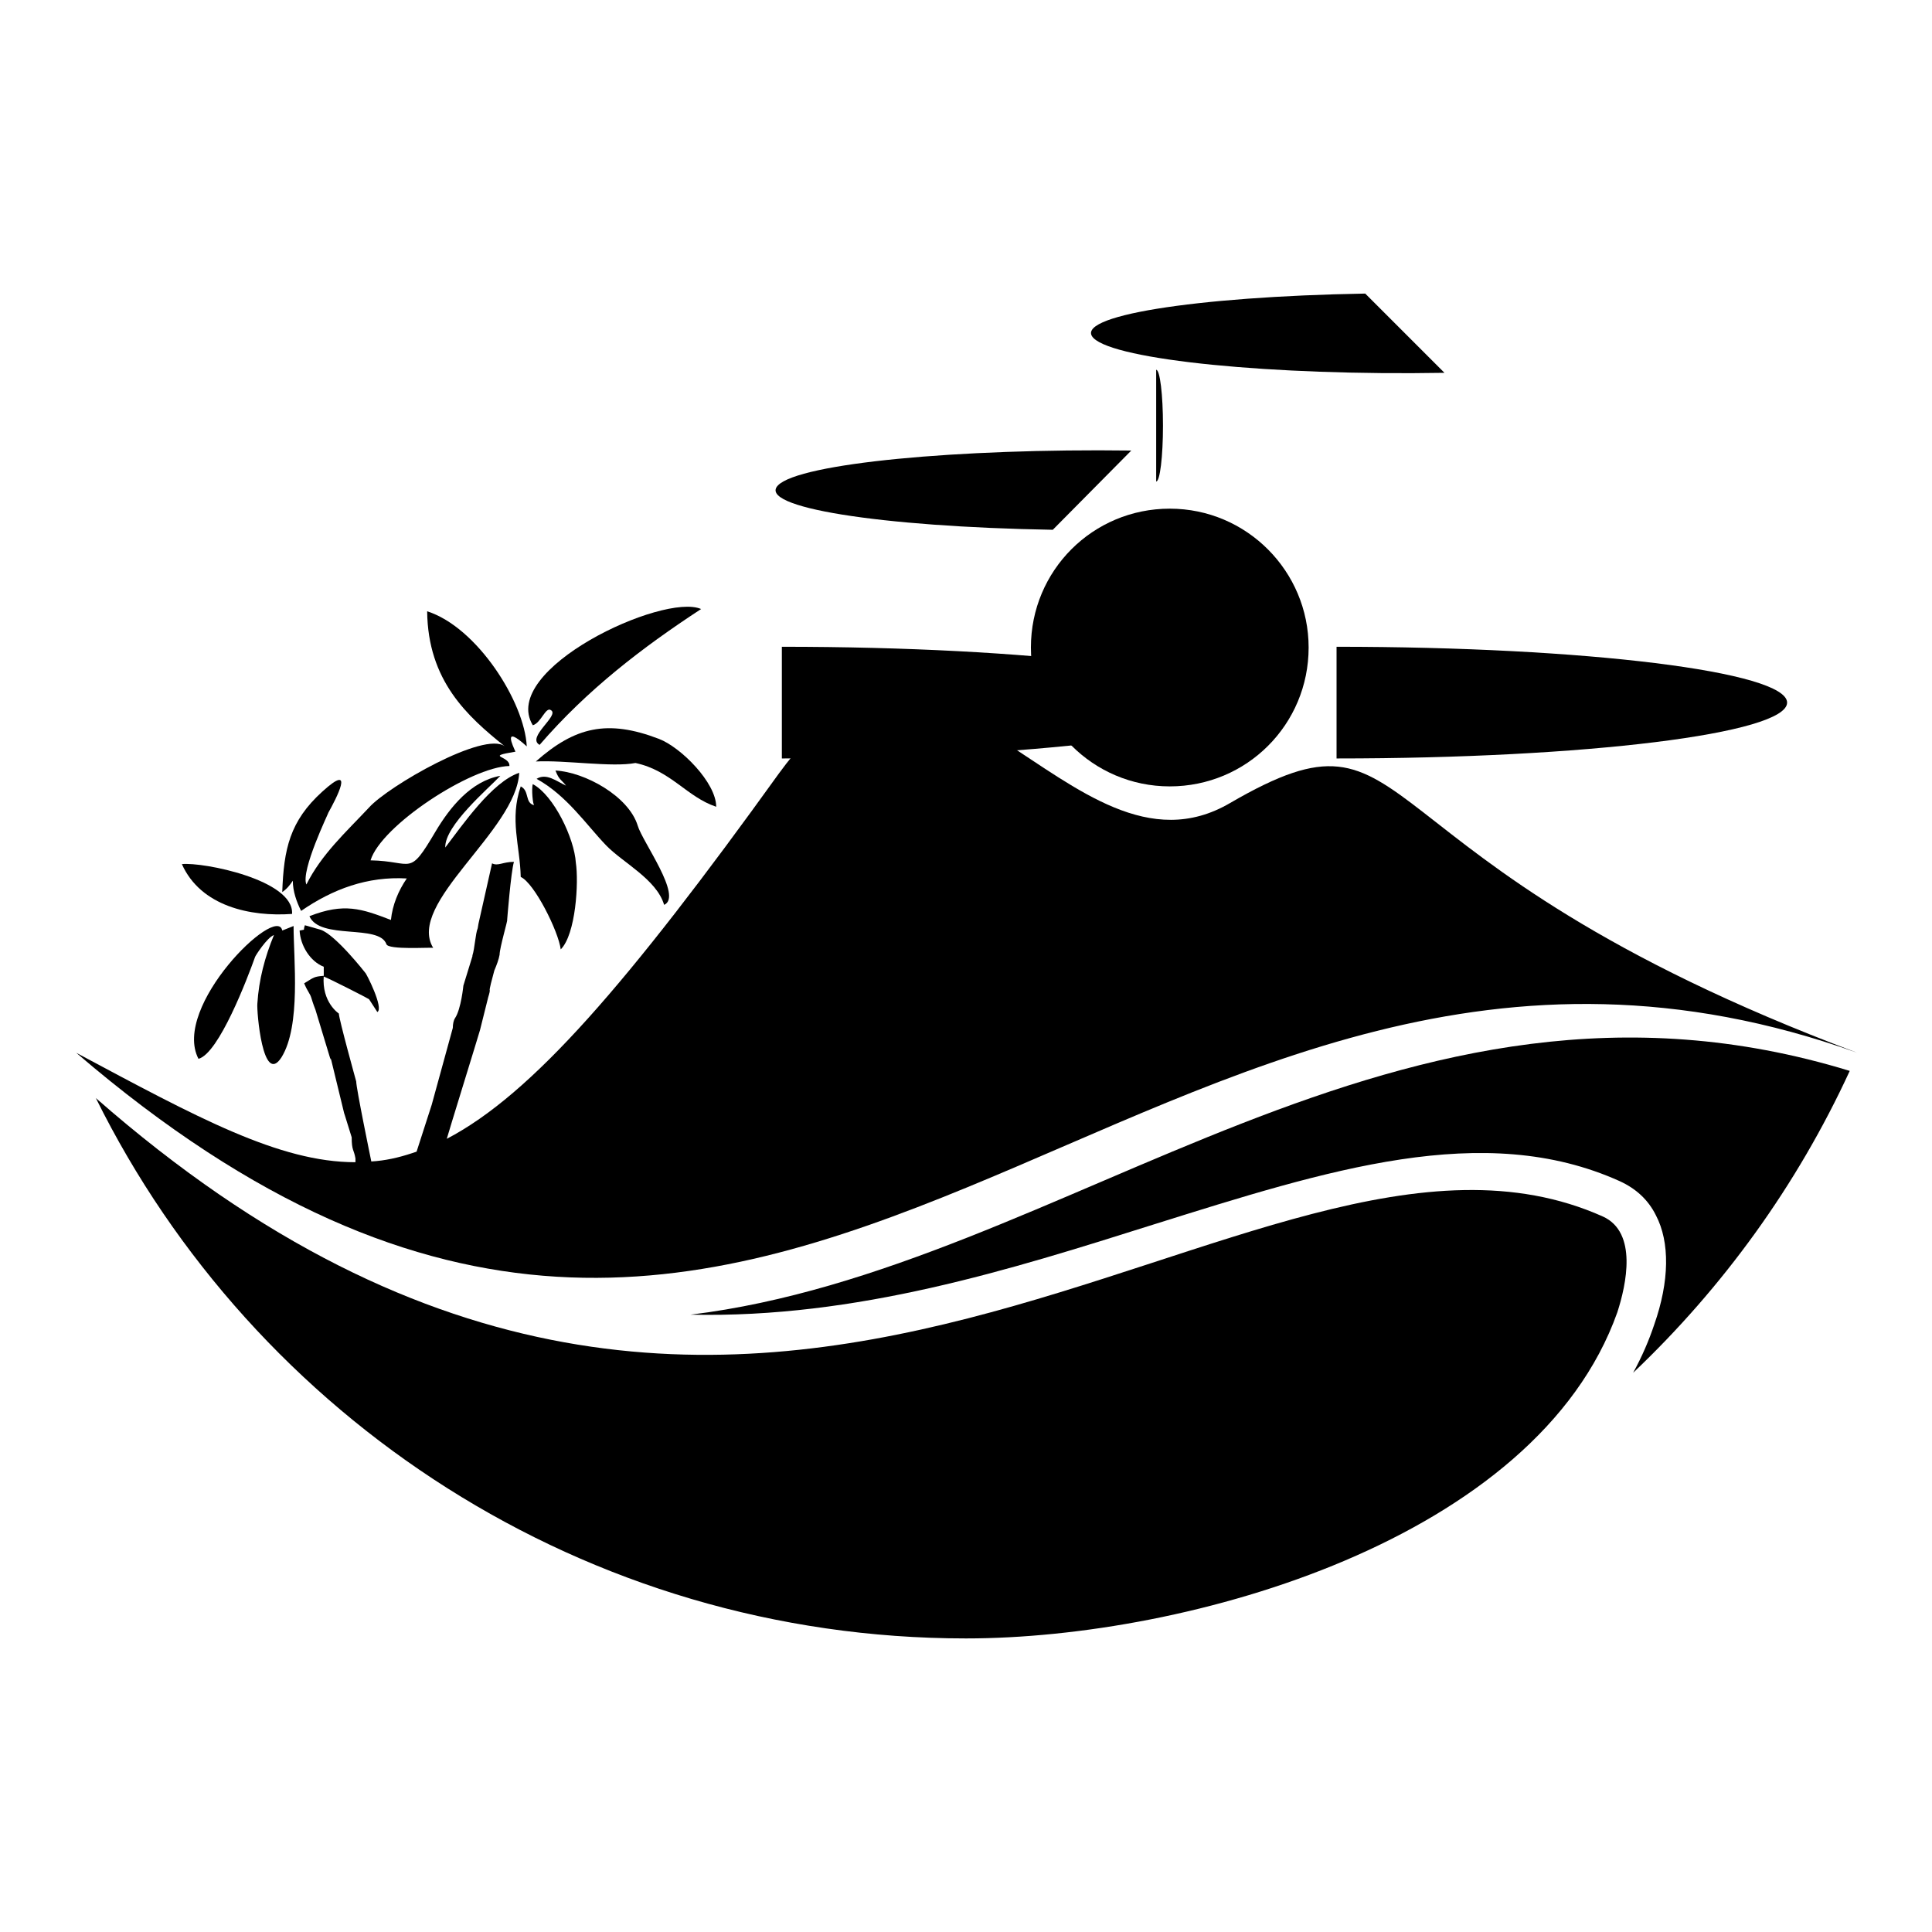
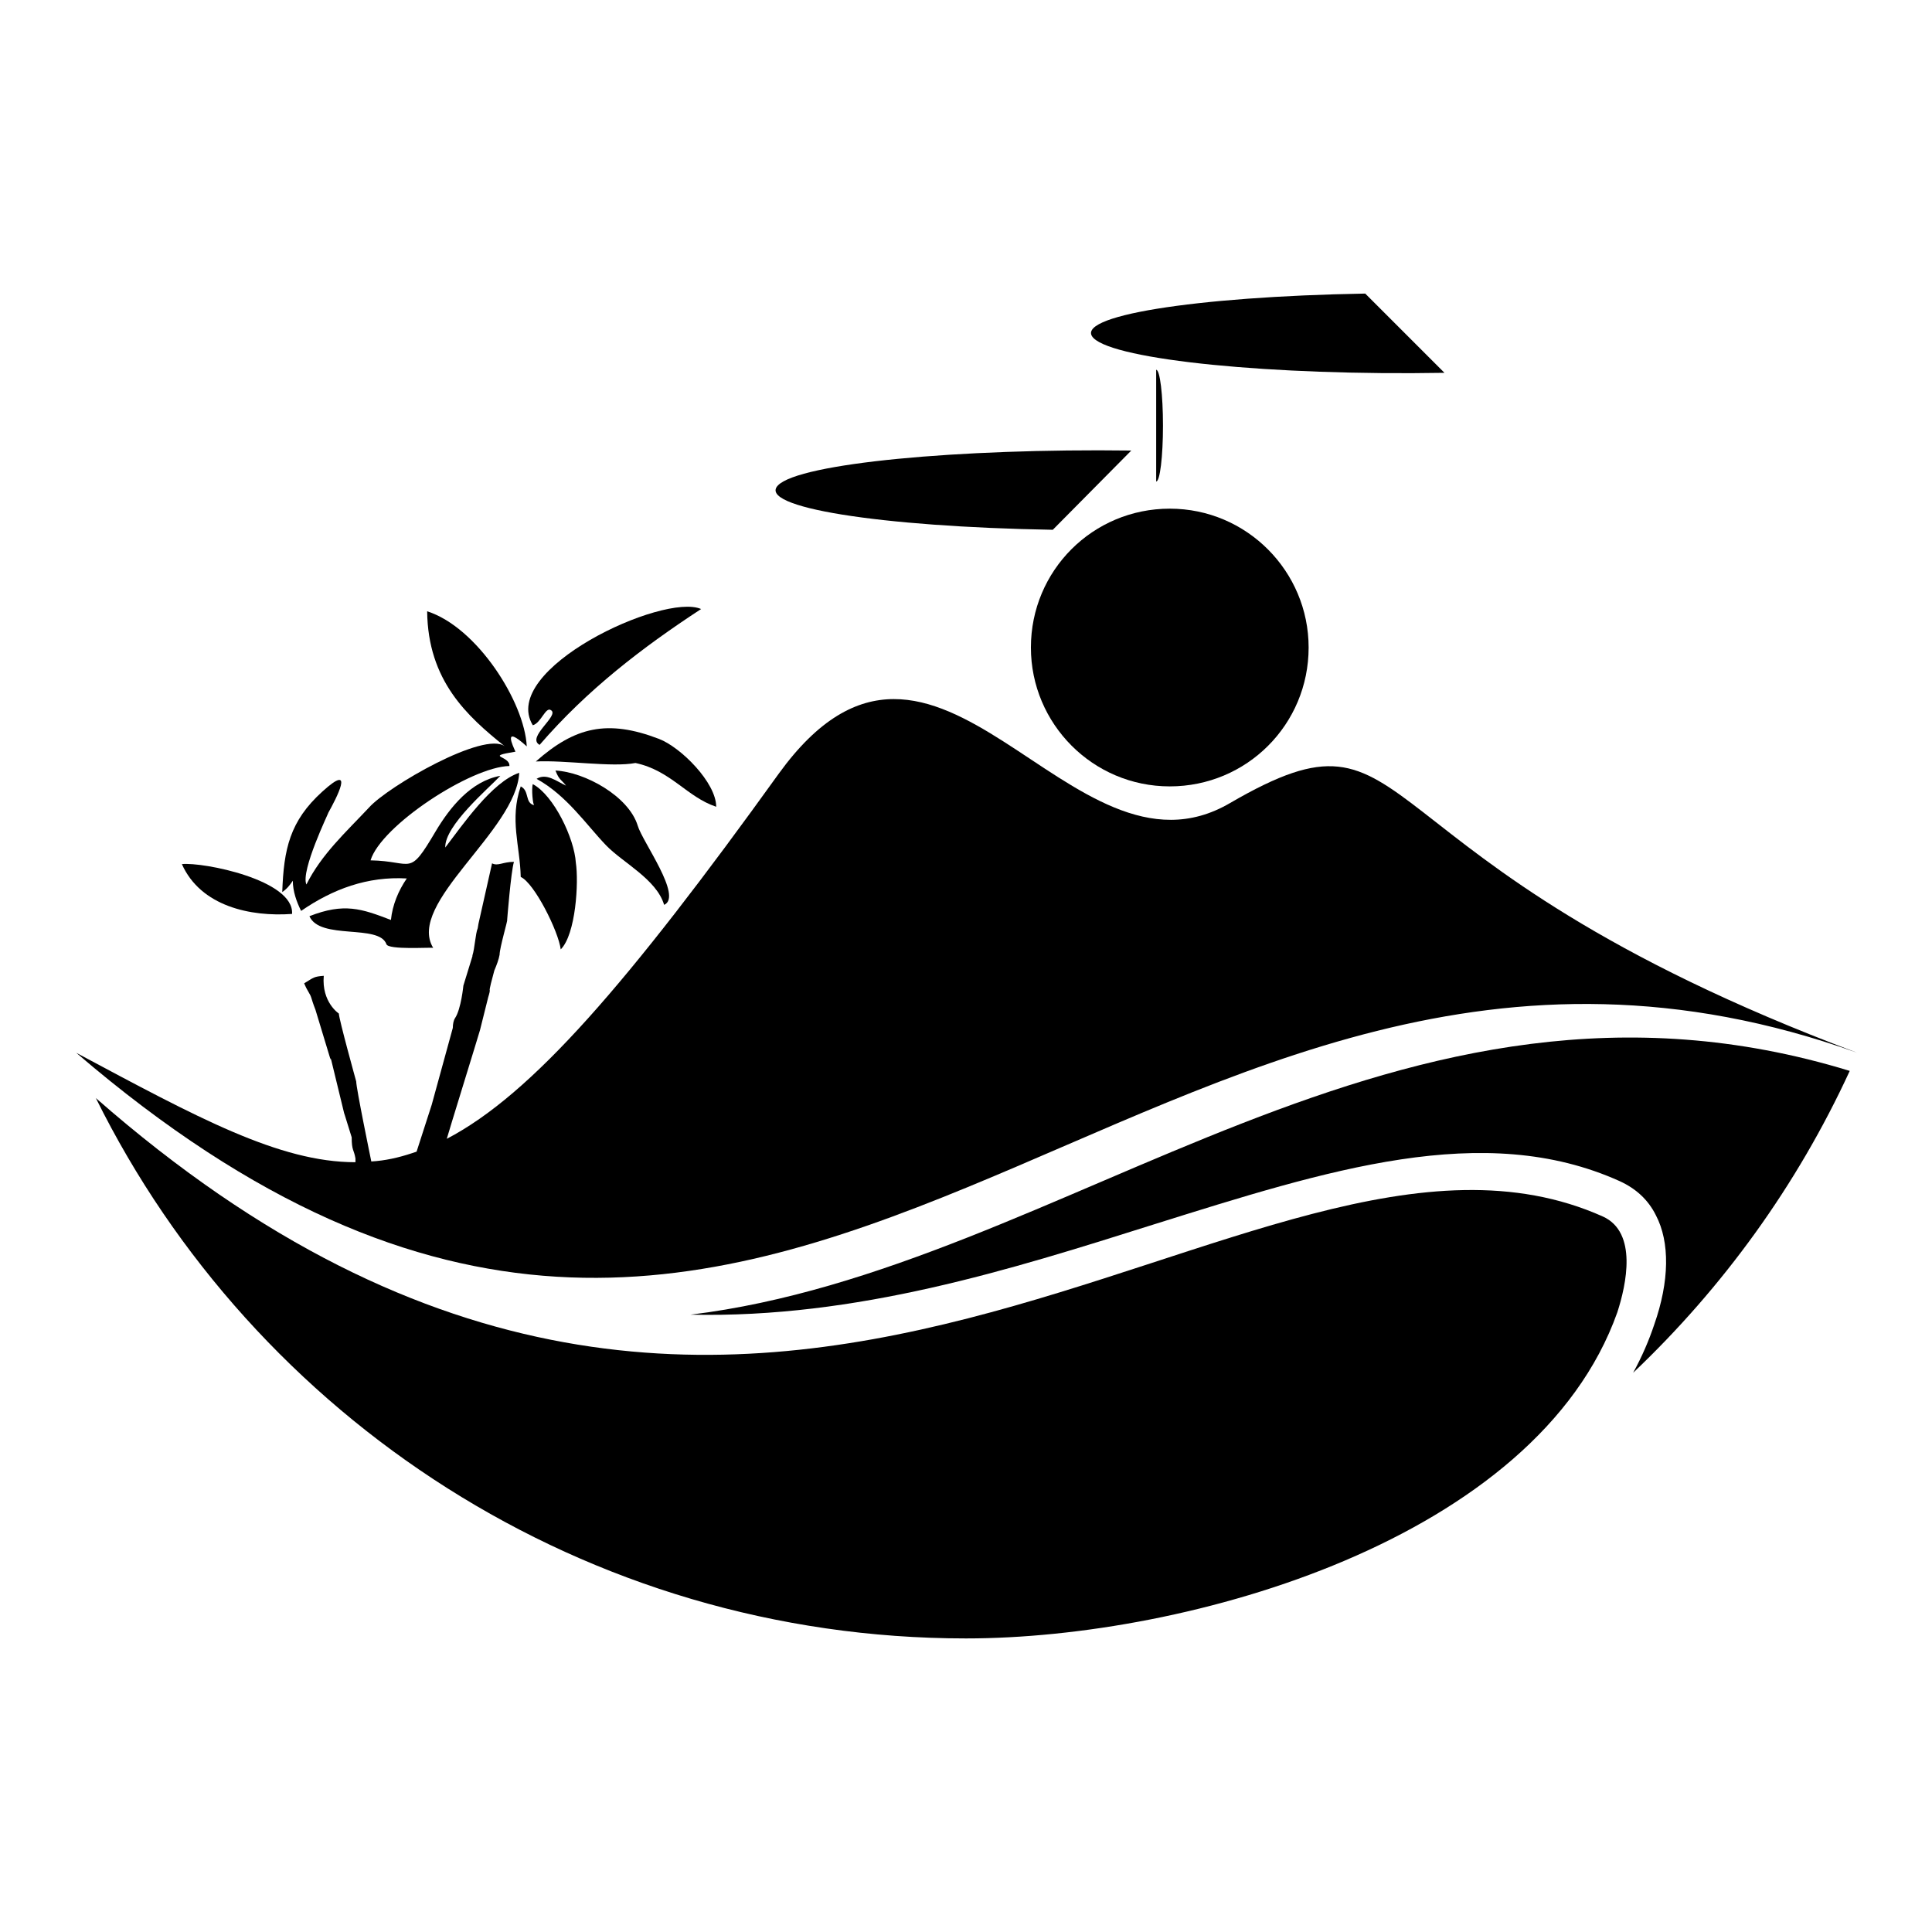
<svg xmlns="http://www.w3.org/2000/svg" version="1.1" x="0px" y="0px" viewBox="0 0 256 256" enable-background="new 0 0 256 256" xml:space="preserve">
  <g>
    <g>
      <path fill="#000000" d="M128,217.1c-50.5,0-94.3-29.2-115.3-71.6c88.8,77.9,152.8-5.3,199.7,15.7c4.6,2.1,3.1,9,1.9,12.7C203.6,204,157.5,217.1,128,217.1z" />
-       <path fill="#000000" d="M216.4,181.9c1.2-2.2,2.1-4.3,2.8-6.4c2-5.7,2.1-10.9,0.2-14.5c-1-2-2.6-3.5-4.8-4.5c-18-8.1-38.6-1.5-61.9,5.8c-18.7,5.9-39.2,12.4-61.2,11.9c50-6.1,93.6-50.7,153.6-32.3C238.1,157.1,228.3,170.6,216.4,181.9z" />
+       <path fill="#000000" d="M216.4,181.9c1.2-2.2,2.1-4.3,2.8-6.4c2-5.7,2.1-10.9,0.2-14.5c-1-2-2.6-3.5-4.8-4.5c-18-8.1-38.6-1.5-61.9,5.8c-18.7,5.9-39.2,12.4-61.2,11.9c50-6.1,93.6-50.7,153.6-32.3C238.1,157.1,228.3,170.6,216.4,181.9" />
      <path fill="#000000" d="M136.6,85.8c0,10.1,8.2,18.4,18.4,18.4s18.4-8.2,18.4-18.4c0-10.1-8.2-18.4-18.4-18.4S136.6,75.6,136.6,85.8L136.6,85.8z" />
      <path fill="#000000" d="M153.2,49c0.5,0,0.9,3.3,0.9,7.4s-0.4,7.4-0.9,7.4V49z" />
      <path fill="#000000" d="M139.5,70.2c-23-0.4-39.3-3-36.4-5.9c2.9-2.9,23.8-4.9,46.8-4.6L139.5,70.2z" />
-       <path fill="#000000" d="M103.6,85.7c33,0,59.7,3.3,59.7,7.4s-26.7,7.4-59.7,7.4V85.7z" />
-       <path fill="#000000" d="M177.1,85.7c33,0,59.7,3.3,59.7,7.4s-26.7,7.4-59.7,7.4V85.7z" />
      <path fill="#000000" d="M191.4,49.4c-22.8,0.4-43.6-1.7-46.5-4.6c-2.9-2.9,13.3-5.5,36-5.9L191.4,49.4z" />
      <path fill="#000000" d="M68.3,99.6c-0.3-0.7-1.8-3.7,1.5-0.7C69.5,93,63.2,83.1,56.6,81c0.1,9.2,5.3,13.9,10.3,17.9c-2.7-2.1-15.5,5.3-18,8.1c-3.1,3.3-6.3,6.2-8.3,10.2c-0.8-1.8,3-9.6,2.9-9.5c1-1.8,3.7-6.9-0.8-2.8c-4.3,3.9-5.1,7.6-5.3,13.3c0.6-0.4,1-0.9,1.4-1.5c0,1.4,0.5,2.8,1.1,4c4.2-2.9,8.8-4.6,14-4.3c-1.1,1.6-1.9,3.5-2.1,5.5c-3.9-1.5-6.2-2.3-10.8-0.5c1.4,3.2,9.2,1,10.2,3.7c0.2,0.8,5.9,0.4,6.2,0.5c-3.6-5.9,11-15.5,11.4-23.2c-3.6,1.2-7.5,6.9-9.8,9.9c-0.1-2.9,5.7-7.8,7.3-9.5c-3.9,0.7-6.7,4.2-8.6,7.4c-3.6,6.1-2.9,3.9-8.6,3.8c1.4-4.6,13.3-12.4,18.4-12.5C67.6,100.1,64.1,100.3,68.3,99.6z" />
-       <path fill="#000000" d="M37.4,123.3c-0.7-3.6-14.7,10.1-11.1,17c2.7-0.7,6.5-10.7,7.5-13.5c0-0.1,1.6-2.6,2.5-2.9c-1.2,2.9-2,5.9-2.2,9.1c-0.1,0.9,0.7,11,3.2,7.1c2.6-4.2,1.6-13,1.6-17.4C38.4,122.9,37.9,123.1,37.4,123.3z" />
      <path fill="#000000" d="M92.9,80.7c-5-2.2-26.8,8-22.3,15.4c1.1-0.3,1.7-2.5,2.4-2c1.2,0.7-3.3,3.6-1.5,4.6C77.8,91.4,85.1,85.8,92.9,80.7z" />
      <path fill="#000000" d="M76.3,114.3c-0.2-3.2-2.9-8.9-5.7-10.4c-0.2,0.6,0,2.8,0.2,2.8c-1.3-0.3-0.6-1.9-1.8-2.5c-1.5,4.4-0.1,7.8,0,12c1.8,0.8,5,7.2,5.3,9.6C76.3,123.8,76.7,116.9,76.3,114.3z" />
      <path fill="#000000" d="M88,119.9c2.5-1.1-2.9-8.4-3.5-10.5c-1.2-3.9-7-7.1-10.9-7.3c0.5,1.3,0.8,1.2,1.4,2c-1.3-0.6-2.6-1.7-3.9-0.9c4,2.2,6.6,6.1,9.2,8.8C82.5,114.3,87,116.5,88,119.9z" />
      <path fill="#000000" d="M94.9,106.9c0-3.2-4.7-7.9-7.6-9c-6.8-2.6-11.1-1.6-16.3,3c3.9-0.2,10.1,0.8,13.2,0.2C88.9,102.1,91,105.6,94.9,106.9z" />
      <path fill="#000000" d="M38.7,121.1c0.3-4.5-11.8-6.9-14.6-6.6C26.6,120.1,33.2,121.5,38.7,121.1z" />
      <path fill="#000000" d="M163,106.4c-21.3,12.5-38.8-32.9-59.8-3.9c-20,27.8-32.7,42.5-44,48.4c0-0.1,4.3-14,4.4-14.4l1-4l0,0c0.1-0.5,0.3-0.9,0.3-1.3c-0.1,0,0.3-1.5,0.6-2.6c0.3-0.7,0.6-1.5,0.7-2.1c0-0.9,1.1-4.6,1-4.6l0,0c0,0,0.5-6.4,0.9-7.7c-1.5,0-2.1,0.6-2.9,0.2l-1.8,8c0,0-0.1,0.6-0.1,0.6c-0.3,0.7-0.4,2.7-0.7,3.6v0.1l-1.2,3.9c0,0-0.3,3.1-1.1,4.3c-0.2,0.3-0.3,0.8-0.3,1.3h0l-2.8,10.2l-2,6.2l-0.6,0.2l0,0c-1.8,0.6-3.6,1-5.4,1.1c-0.1-0.5-2-9.7-2-10.6c0,0-2.3-8.3-2.3-9c0,0-2.3-1.5-2-5c-1.3,0.1-1.3,0.2-2.6,1c0.2,0.4,0.2,0.5,0.5,1c0.6,1,0.3,0.7,1,2.5l2,6.6l0-0.2l0.1,0.3h0l1.7,7v0l0.1,0.3c0,0,0,0,0,0l0.9,2.9c0,1.8,0.3,1.6,0.5,2.8c0,0.2,0,0.3,0,0.5c-10.1,0-20.9-5.9-37-14.5c95.2,81.7,140.8-34.1,236,0C177.6,113.8,189,91.3,163,106.4z" />
-       <path fill="#000000" d="M48.9,132.4C48.8,132.3,48.7,132.2,48.9,132.4l1.1,1.7c0.9-0.5-1.5-5.2-1.6-5.2c0,0-3.9-5-5.9-5.7l-2.1-0.6c-0.3,0.8,0.2,0.5-0.7,0.7c0.1,2,1.4,4.1,3.2,4.8l0,1.3C43.5,129.6,48.8,132.3,48.9,132.4z" />
    </g>
  </g>
</svg>